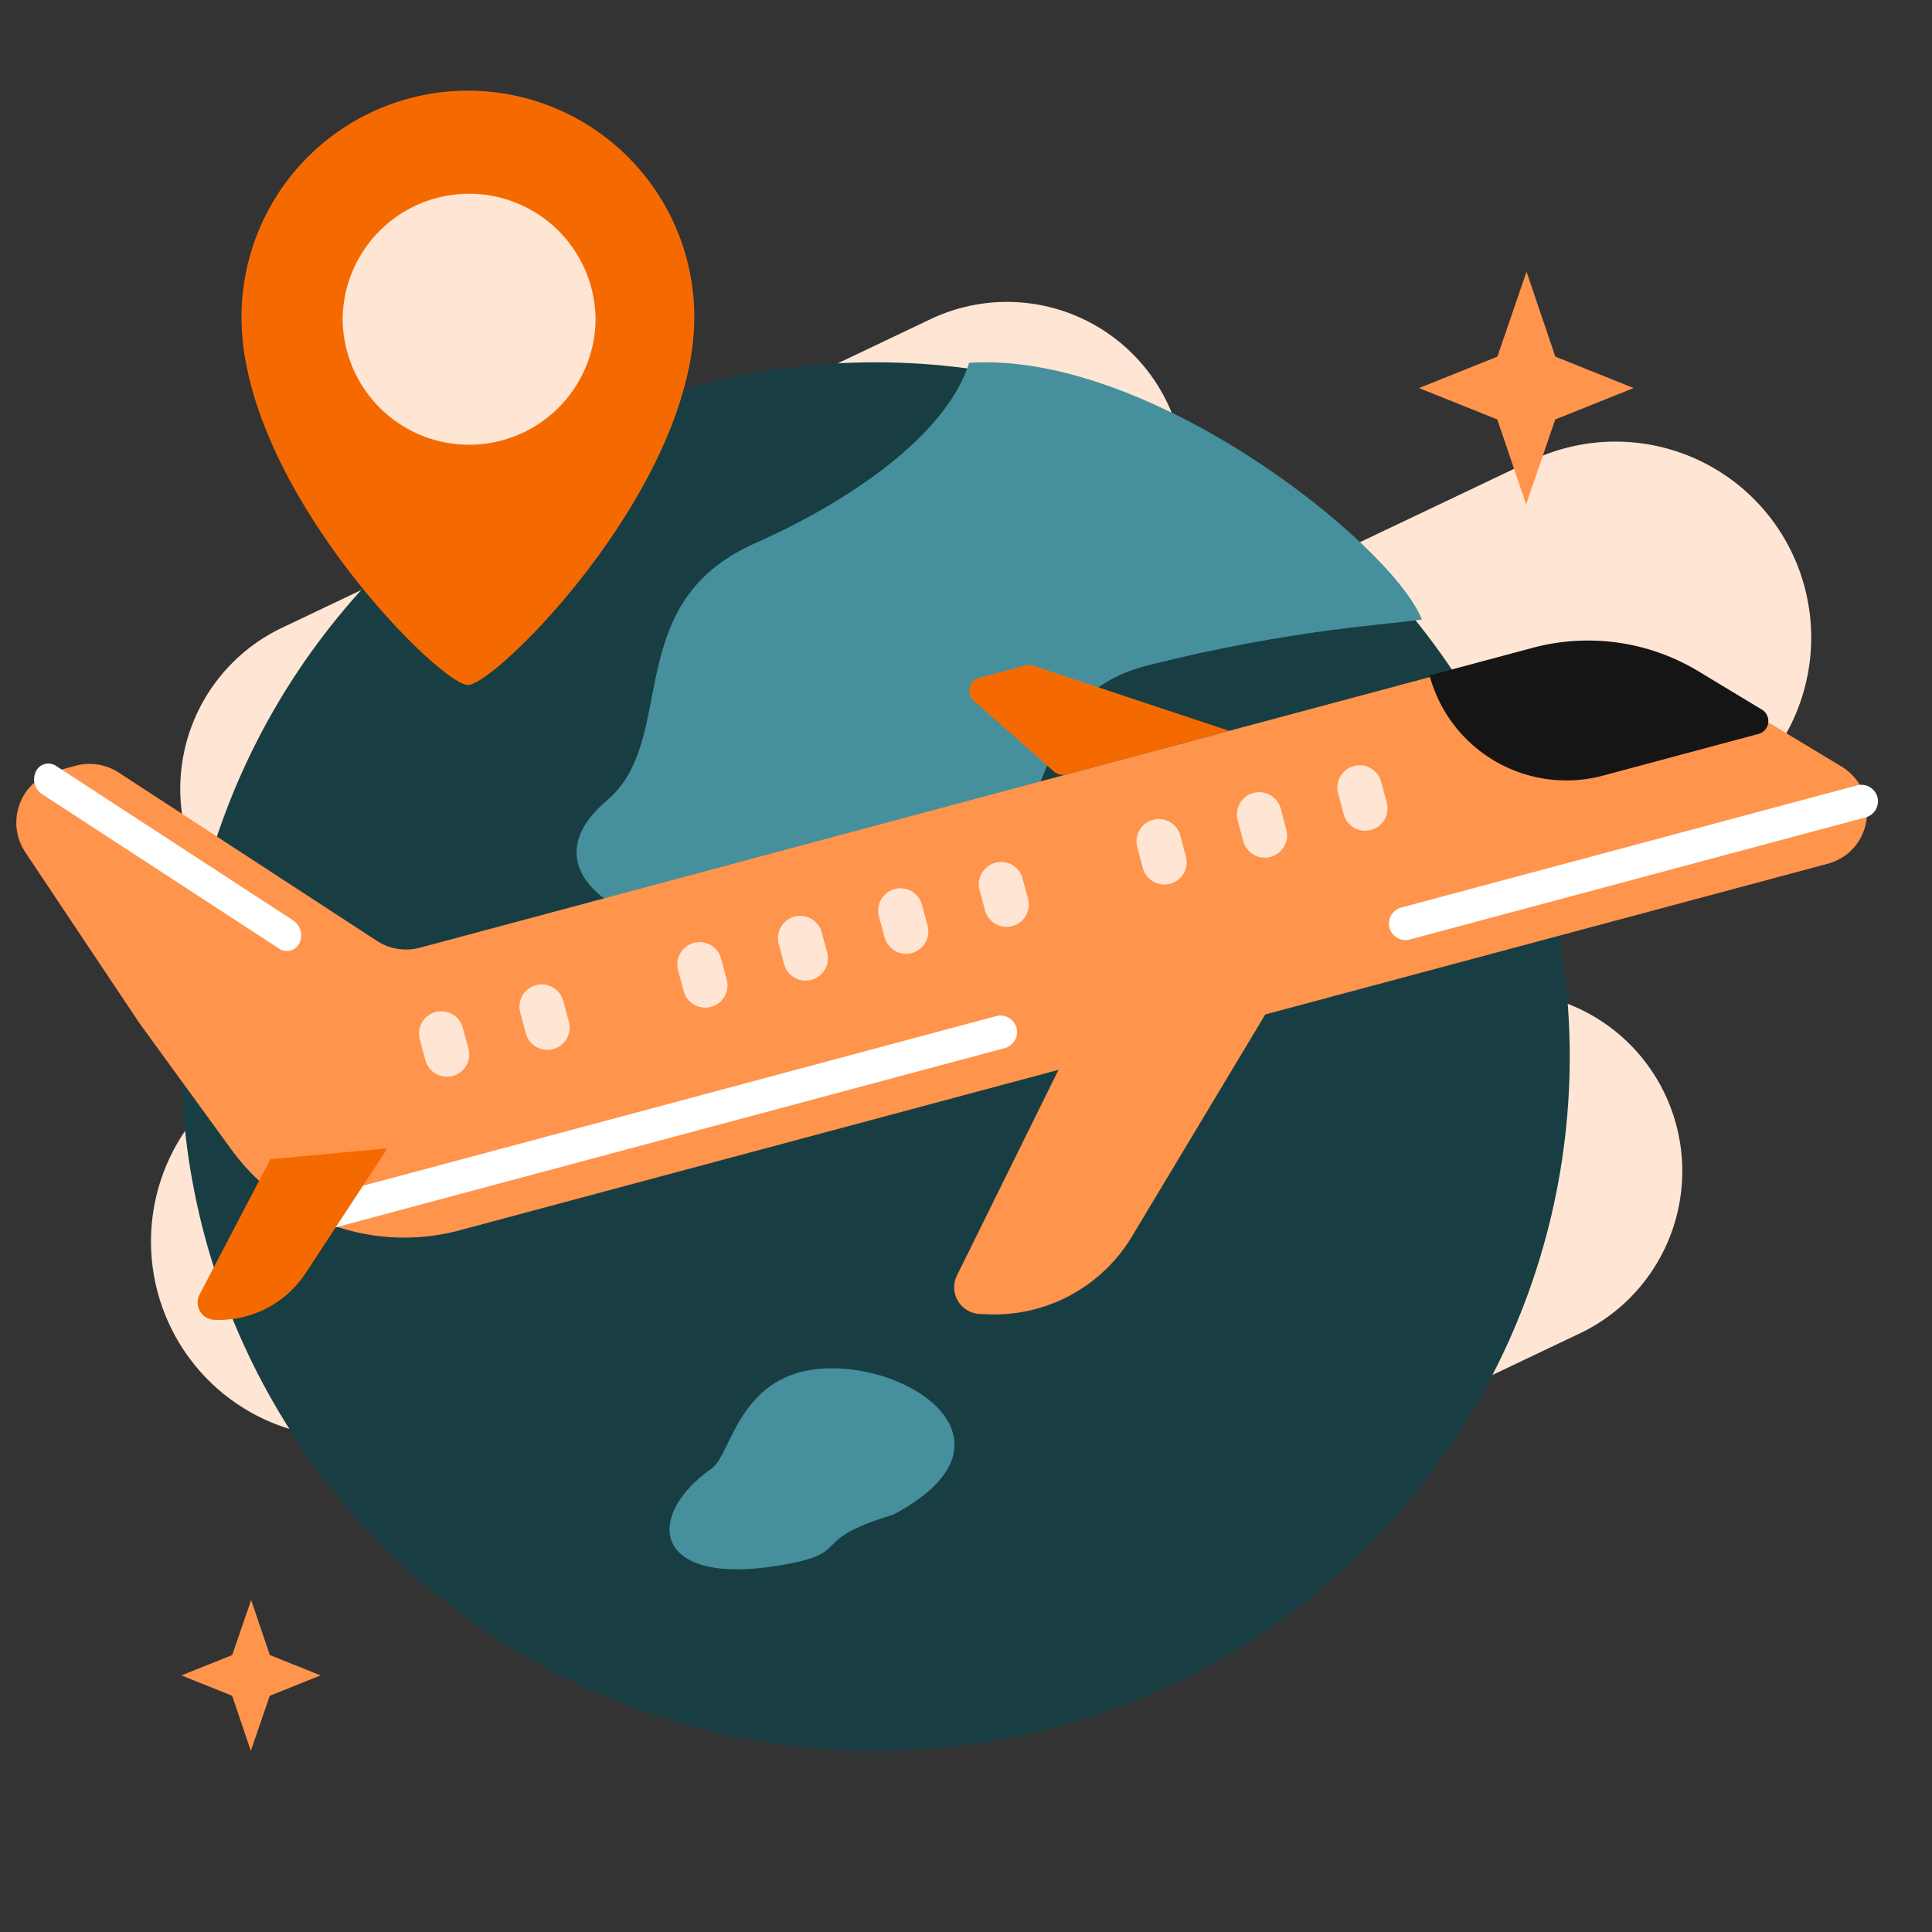
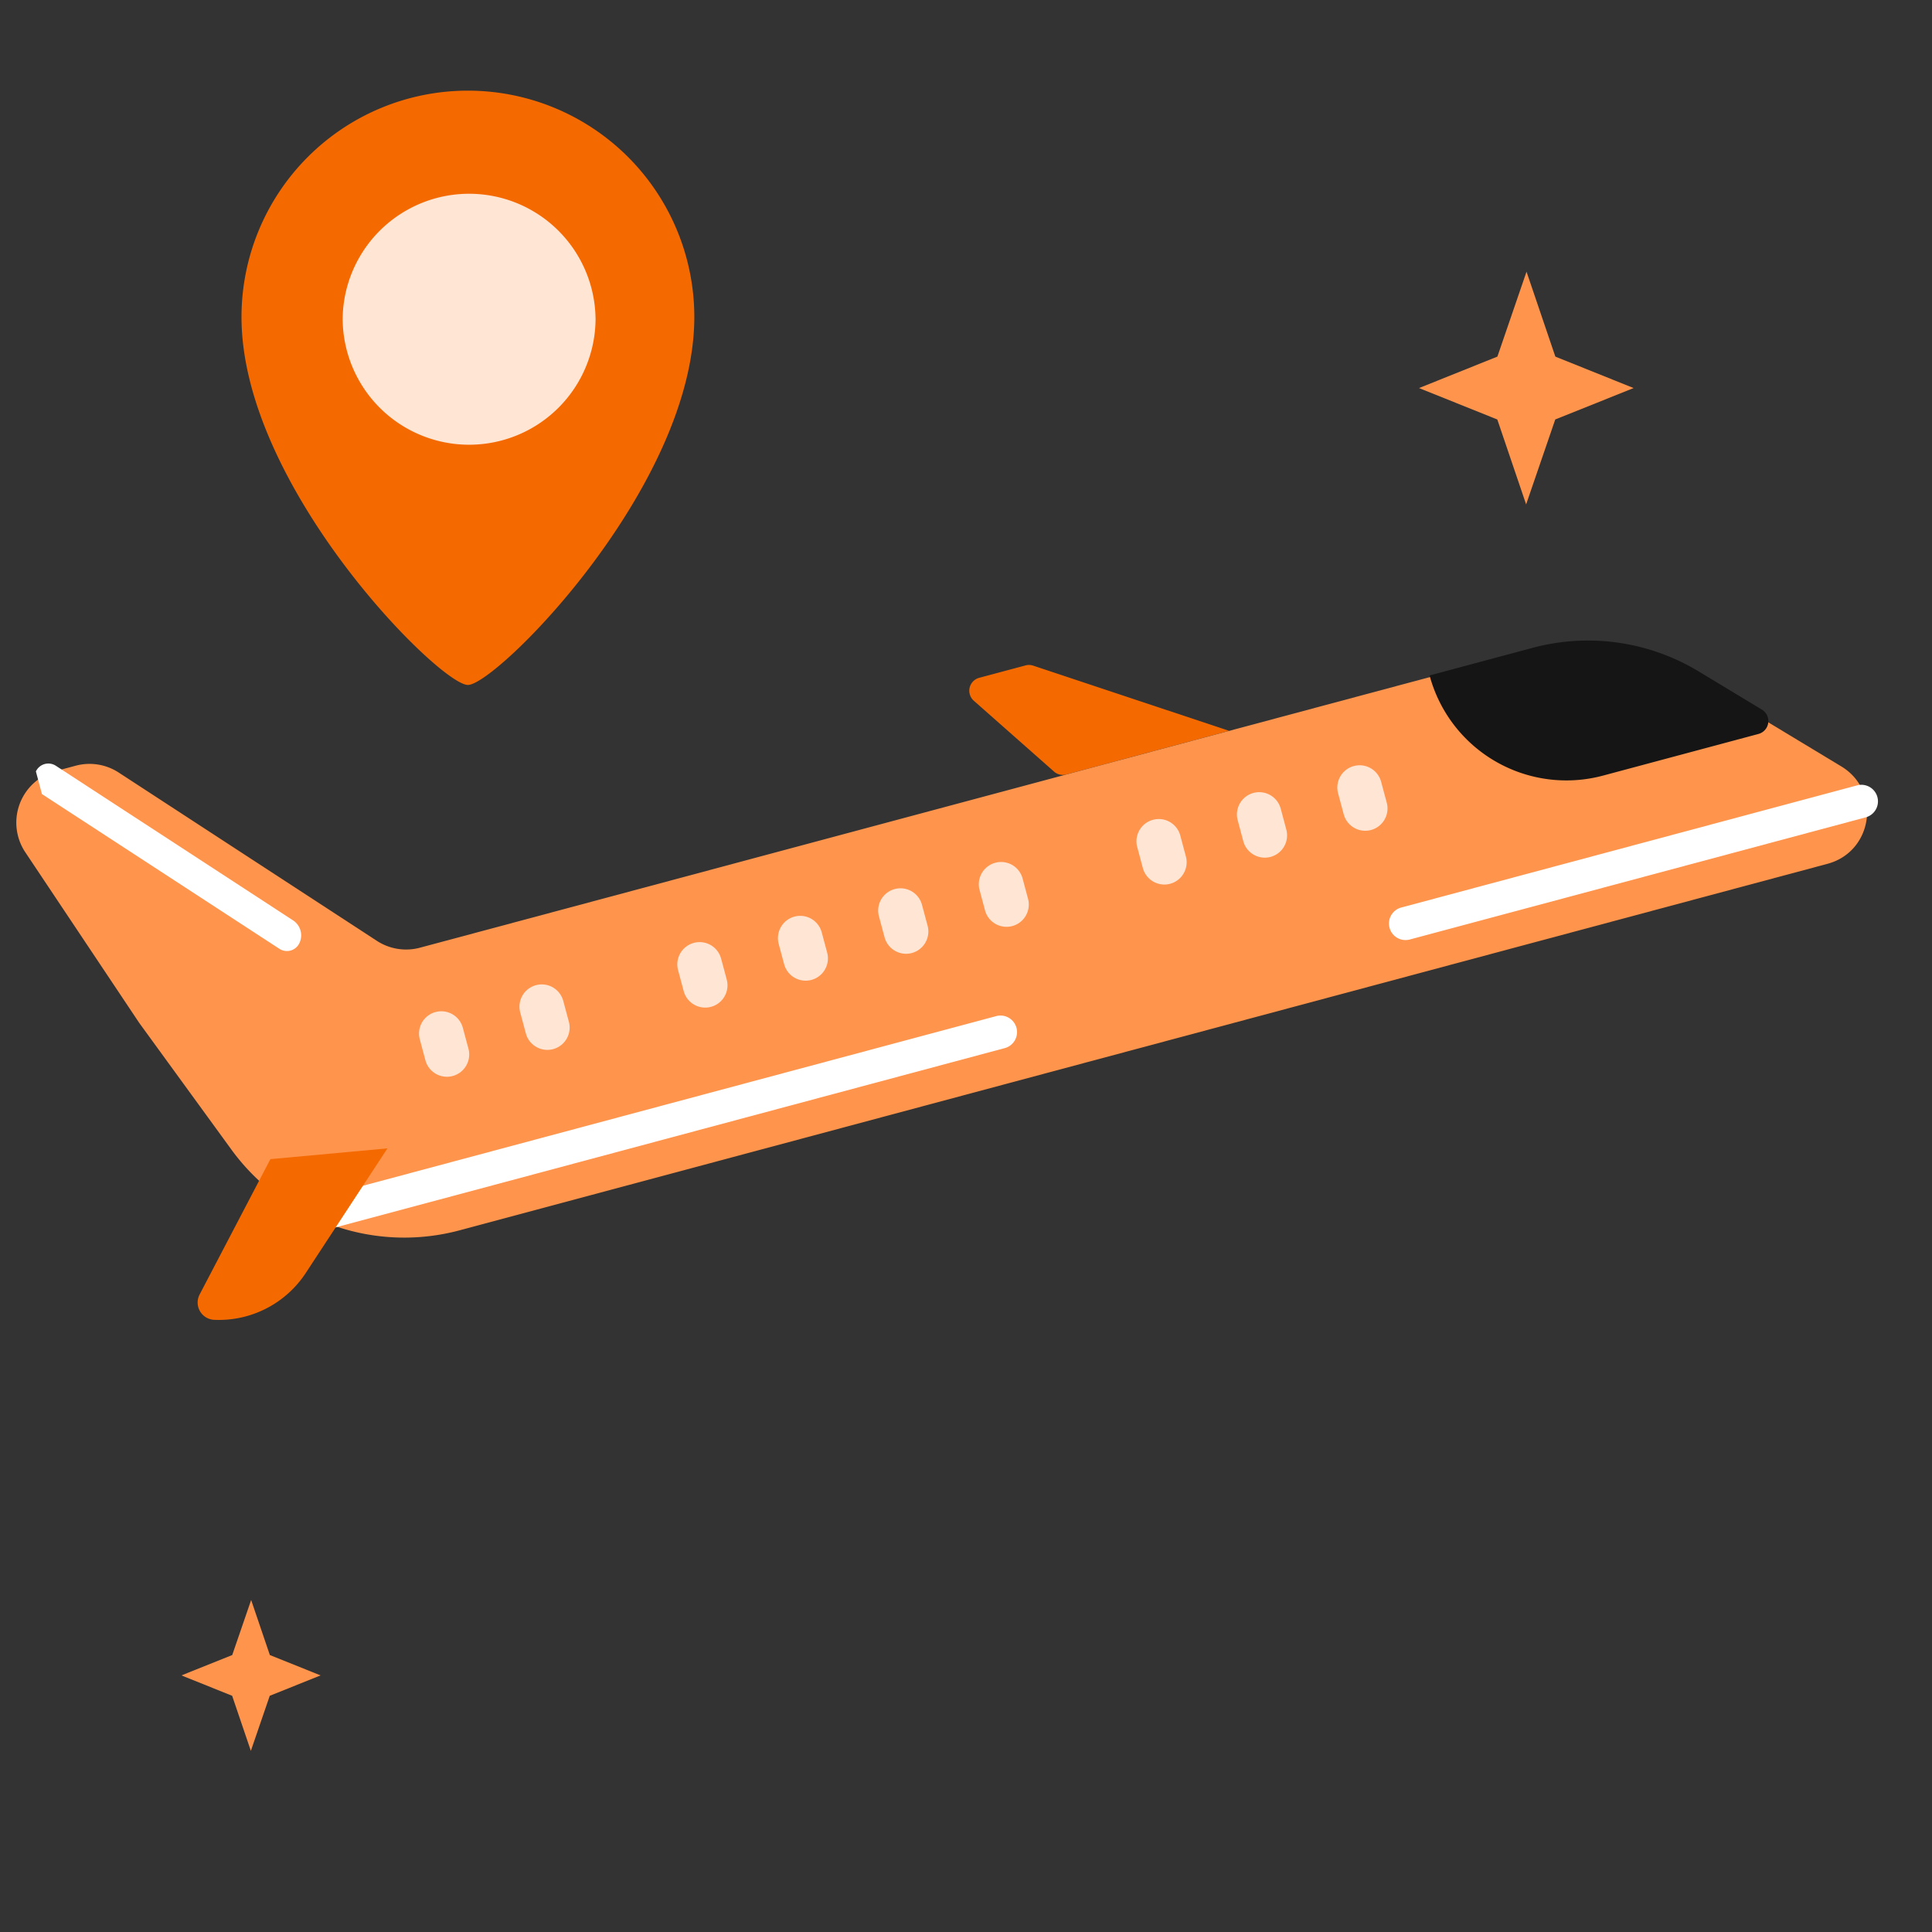
<svg xmlns="http://www.w3.org/2000/svg" width="64" height="64" fill="none">
  <rect width="100%" height="100%" fill="#333333" stroke="none" />
  <g clip-path="url(#clip0_4220_19862)">
-     <path fill-rule="evenodd" clip-rule="evenodd" d="M6.54 28.664a5.912 5.912 0 012.802-7.868l21.484-10.223a5.89 5.89 0 017.855 2.797 5.915 5.915 0 01-1.404 6.94.651.651 0 00-.014.953.57.57 0 00.629.104l12.836-6.108a6.481 6.481 0 018.645 3.078 6.506 6.506 0 01-3.083 8.658L45.496 32.13c-.283.135-.428.456-.406.769.044.611.74 1.203 1.294.94l.859-.409a5.932 5.932 0 017.912 2.817 5.954 5.954 0 01-2.822 7.924L30.865 54.388a5.932 5.932 0 01-7.912-2.817 5.954 5.954 0 012.821-7.924l5.296-2.52c.553-.263.534-1.175.088-1.596-.229-.215-.57-.306-.854-.171l-16.032 7.629a6.481 6.481 0 01-8.644-3.078 6.506 6.506 0 013.082-8.658l6.428-3.058a.475.475 0 00.263-.462c-.023-.34-.38-.57-.687-.424l-.318.152a5.89 5.89 0 01-7.855-2.797z" fill="#FFE5D4" />
-     <circle cx="29" cy="35.002" r="23" fill="#183E44" />
-     <path d="M25 18.002c3.6-1.6 6.436-3.816 7.102-5.983 6-.4 14 6 15 8.501-1 .167-4.2.3-9 1.5s-1.841 5.544-8 7.999c-6.689 2.667-13.64-.436-10-3.5 2.398-2.017.398-6.517 4.898-8.517zm-1.424 30.641c.669-.47.89-3.192 3.779-3.312 3.01-.125 6.598 2.528 2.235 4.844-2.954.889-1.201 1.264-3.817 1.69-4.161.679-4.447-1.641-2.197-3.222z" fill="#45909C" />
    <path d="M34.225 22.05l6.49 2.16-5.393 1.445a.443.443 0 01-.407-.096l-2.656-2.346a.443.443 0 01.179-.76l1.533-.41a.443.443 0 01.254.007zM23 10.503c0 5.625-6.563 12.187-7.5 12.187-.938 0-7.5-6.563-7.5-12.187a7.5 7.5 0 0115 0z" fill="#F56A00" />
    <path d="M19.729 10.543a4.189 4.189 0 11-8.378 0 4.189 4.189 0 018.377 0z" fill="#FFE5D4" />
    <path d="M50.499 21.59a7.083 7.083 0 015.494.778l5.002 3.02c1.336.807 1.05 2.823-.457 3.227L15.225 40.756a7.082 7.082 0 01-7.56-2.675l-3.053-4.196-3.773-5.651a1.77 1.77 0 011.015-2.694l.654-.175a1.77 1.77 0 011.425.227l8.552 5.575c.421.274.94.357 1.425.227l15.102-4.047 21.487-5.757z" fill="#FF944C" />
    <path d="M50.772 21.46a7.082 7.082 0 015.494.779l2.1 1.268a.443.443 0 01-.114.806l-5.15 1.38a4.692 4.692 0 01-5.745-3.318l3.415-.915z" fill="#151515" />
-     <path d="M9.906 40.415a.548.548 0 01.388-.672L33 33.66a.548.548 0 01.284 1.06l-22.707 6.084a.548.548 0 01-.672-.388zm36.124-9.681a.548.548 0 01.388-.671l15.102-4.047a.548.548 0 11.283 1.06l-15.101 4.046a.548.548 0 01-.672-.388zm-44.841-5.18a.457.457 0 01.672-.18l7.856 5.12a.594.594 0 01.2.75.457.457 0 01-.671.18l-7.857-5.12a.594.594 0 01-.2-.75z" fill="#fff" />
+     <path d="M9.906 40.415a.548.548 0 01.388-.672L33 33.66a.548.548 0 01.284 1.06l-22.707 6.084a.548.548 0 01-.672-.388zm36.124-9.681a.548.548 0 01.388-.671l15.102-4.047a.548.548 0 11.283 1.06l-15.101 4.046a.548.548 0 01-.672-.388zm-44.841-5.18a.457.457 0 01.672-.18l7.856 5.12a.594.594 0 01.2.75.457.457 0 01-.671.18l-7.857-5.12z" fill="#fff" />
    <path d="M44.326 26.28a.738.738 0 011.426-.382l.186.693a.738.738 0 11-1.426.382l-.186-.693zm-15.21 4.075a.738.738 0 011.426-.382l.186.693a.738.738 0 01-1.426.382l-.186-.693zm3.328-.893a.738.738 0 011.425-.382l.186.693a.738.738 0 01-1.426.382l-.185-.693zM41 27.171a.738.738 0 011.426-.382l.185.693a.738.738 0 01-1.426.382L41 27.17zm-15.21 4.075a.738.738 0 011.425-.382l.186.693a.738.738 0 01-1.426.382l-.186-.693zm-8.557 2.293a.738.738 0 011.426-.382l.186.692a.738.738 0 01-1.426.383l-.186-.693zm20.439-5.477a.738.738 0 011.427-.383l.185.693a.738.738 0 01-1.426.383l-.185-.693zm-15.21 4.076a.738.738 0 011.426-.382l.186.693a.738.738 0 01-1.426.382l-.186-.693zm-8.556 2.291a.738.738 0 111.426-.382l.186.693a.738.738 0 01-1.426.382l-.186-.693z" fill="#FFE5D4" />
-     <path d="M36.715 32.097l6.463-.597-5.684 9.465a5.312 5.312 0 01-4.792 2.572l-.247-.01a.885.885 0 01-.754-1.277l5.014-10.153z" fill="#FF944C" />
    <path d="M8.957 38.398l3.878-.357-2.706 4.128a3.443 3.443 0 01-3.033 1.552.574.574 0 01-.483-.84l2.344-4.483z" fill="#F56A00" />
    <path d="M50.568 9l.955 2.813 2.593 1.042-2.596 1.04-.965 2.814-.955-2.813-2.593-1.041 2.596-1.042L50.568 9zM8.319 53l.62 1.825 1.681.675-1.684.675L8.31 58l-.62-1.825-1.68-.675 1.683-.675L8.32 53z" fill="#FF944C" />
  </g>
  <defs>
    <clipPath id="clip0_4220_19862">
      <path fill="#fff" d="M0 0h64v64H0z" />
    </clipPath>
  </defs>
</svg>